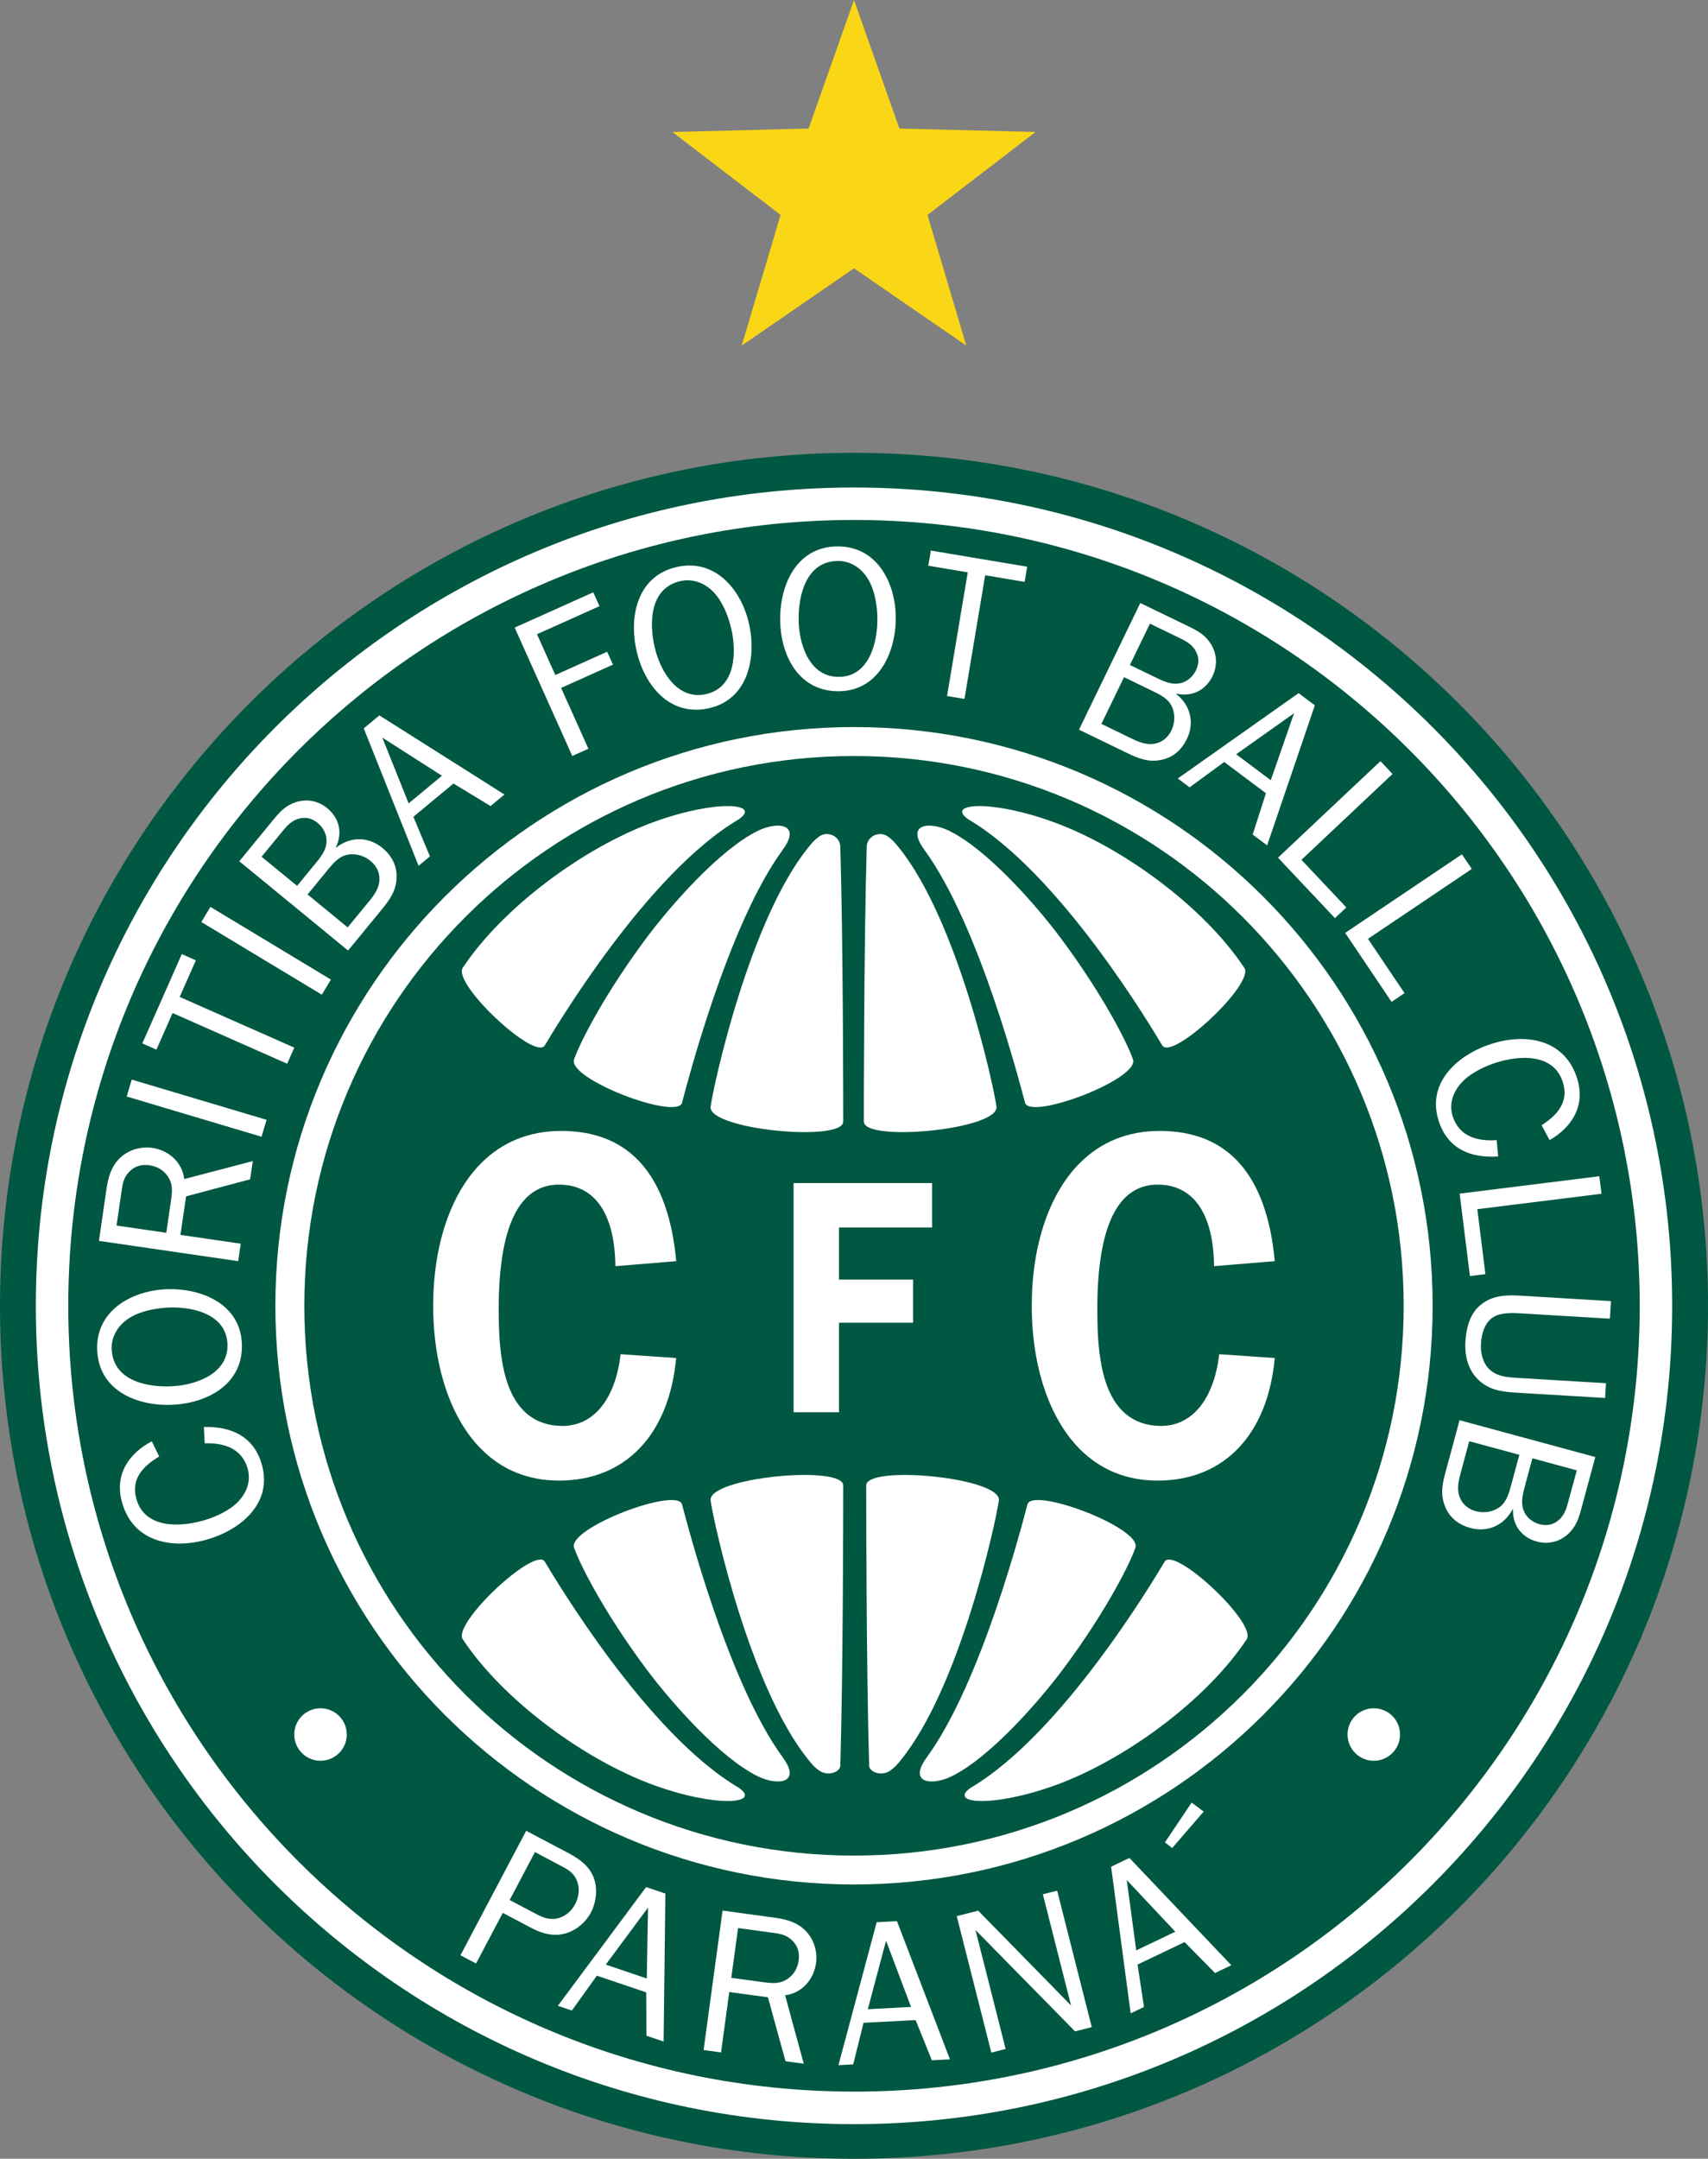
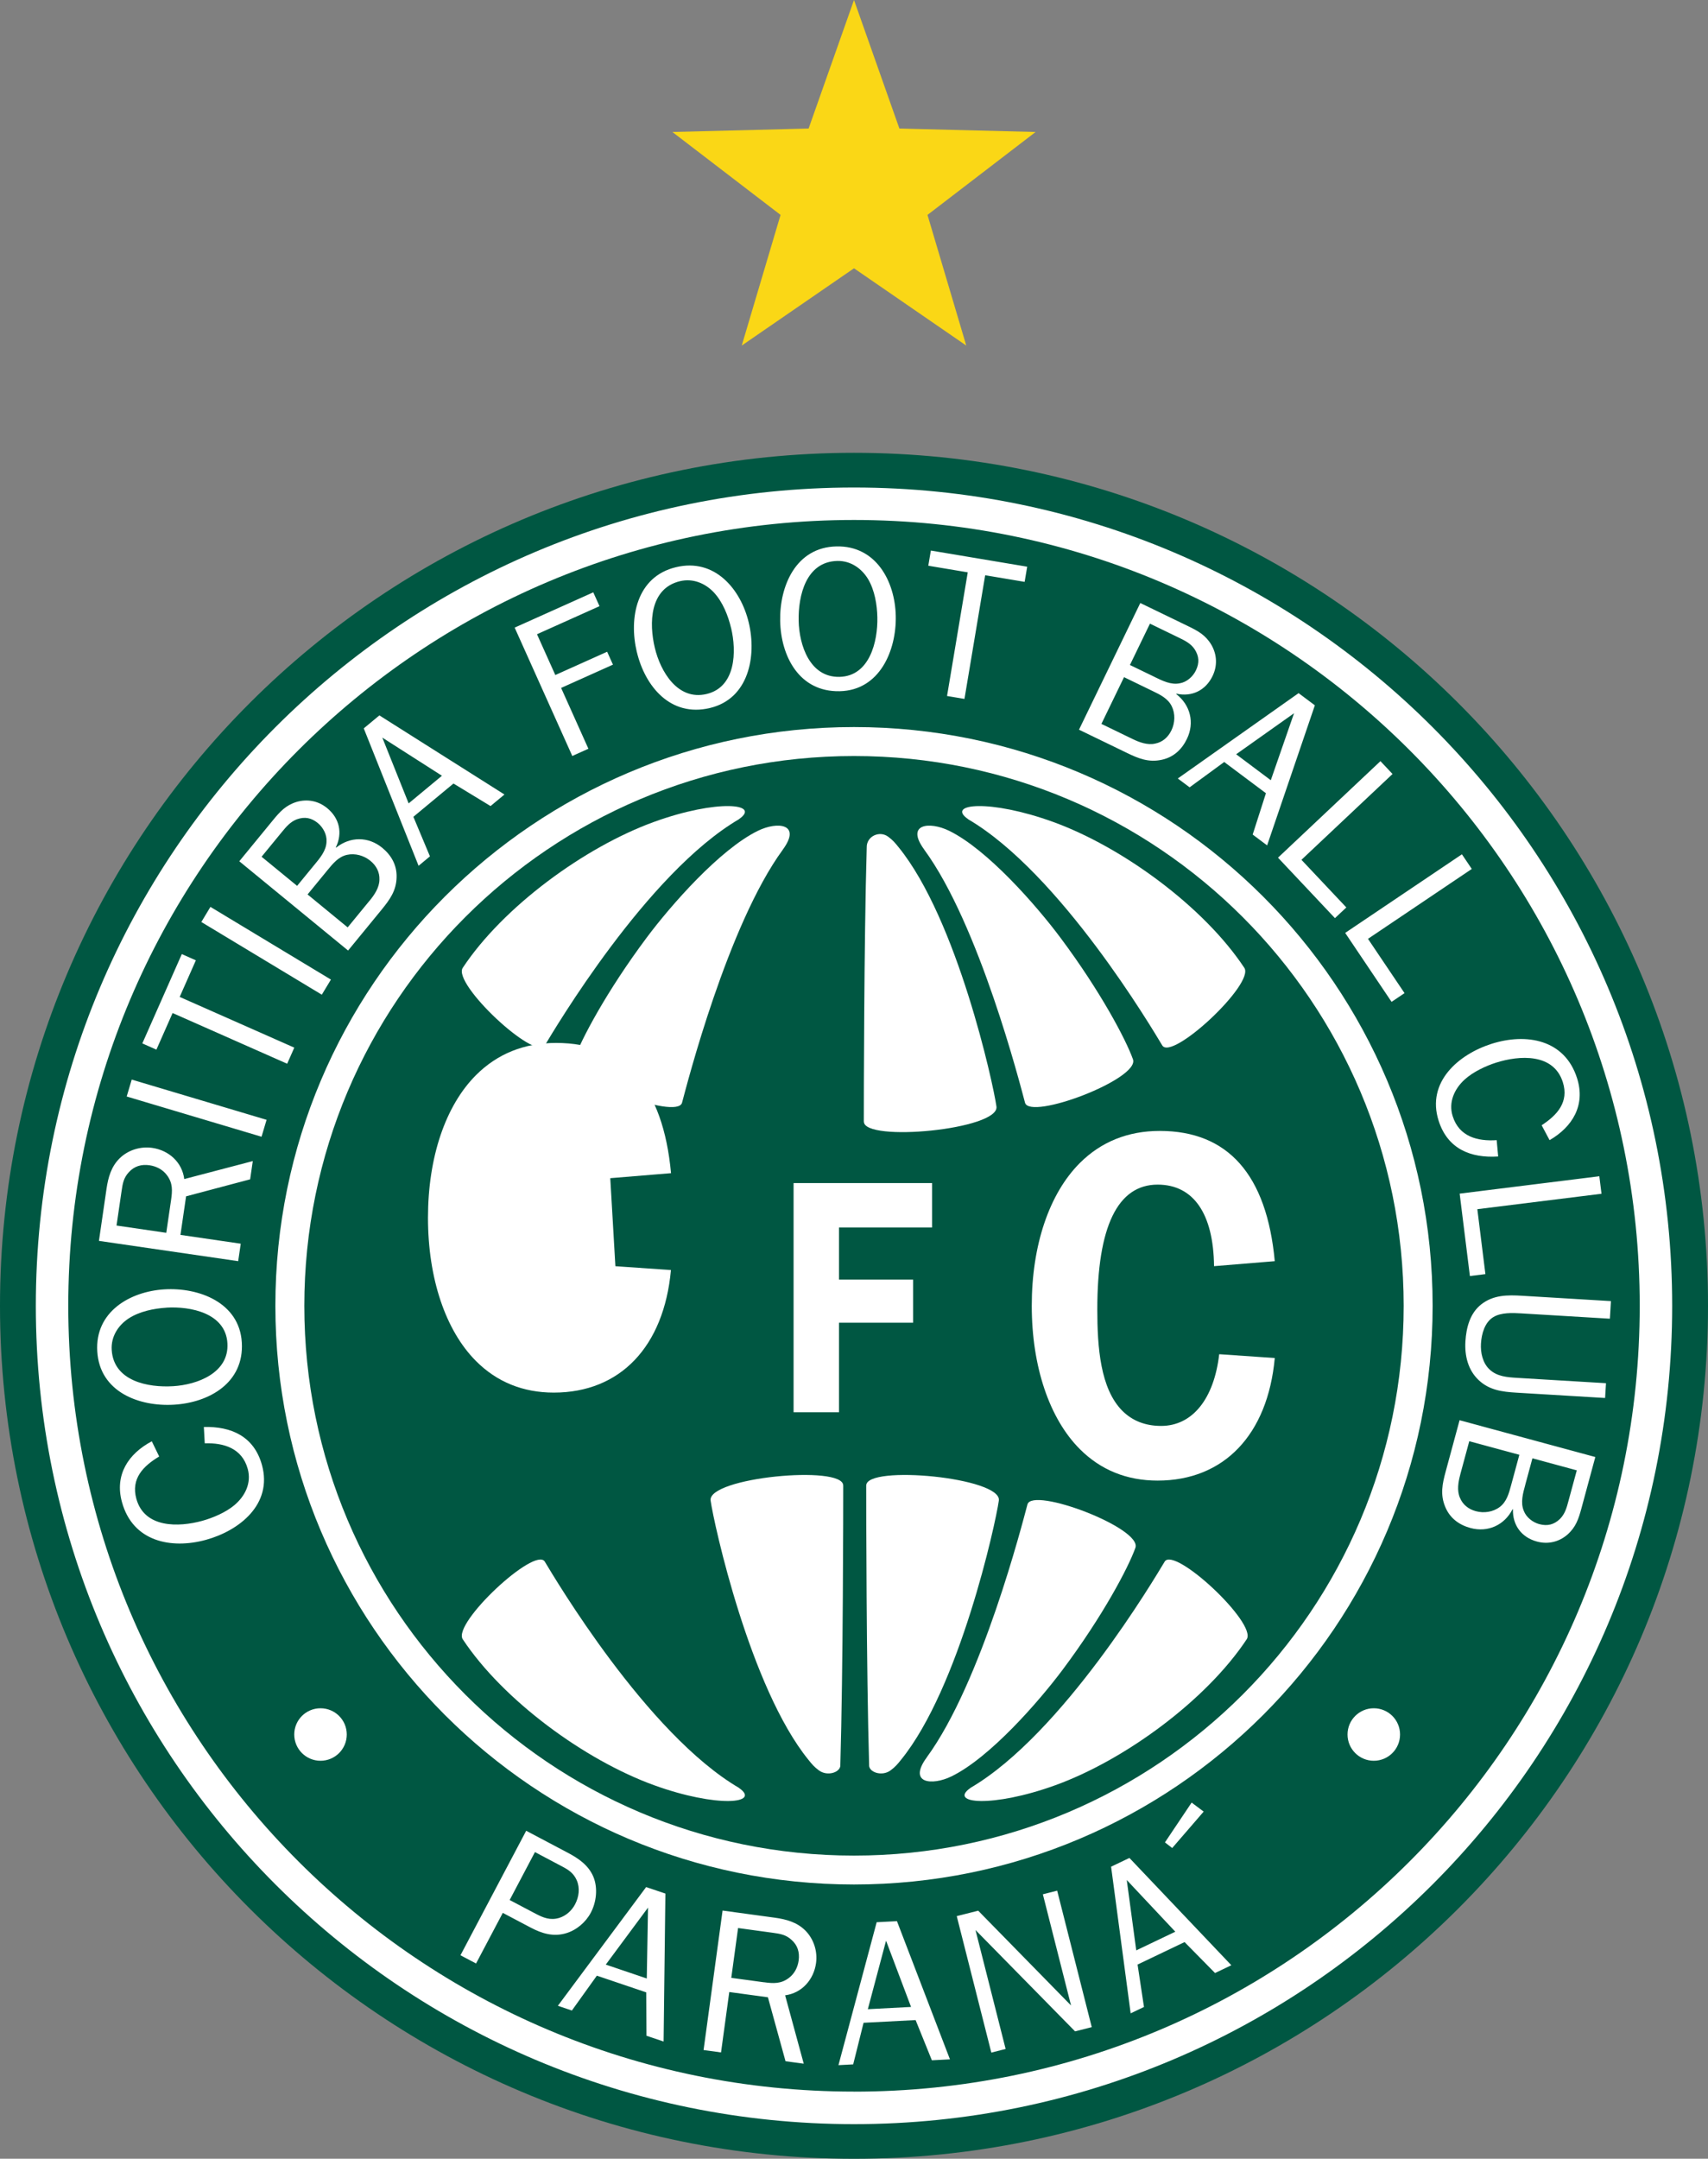
<svg xmlns="http://www.w3.org/2000/svg" id="uuid-c7e03709-1d76-4dee-b39a-3122c3401fec" data-name="Layer 1" viewBox="0 0 400 505.38">
  <rect x="0" y="0" width="400" height="505.38" fill="#808080" stroke="none" />
  <defs>
    <style>
      .uuid-3ed39bfa-db22-4844-8057-c60d63ccf537 {
        fill: #005742;
      }

      .uuid-3ed39bfa-db22-4844-8057-c60d63ccf537, .uuid-7350fdae-6b85-4f61-bbf9-2de5b90ae6bb, .uuid-96aa2f56-cf6d-4ec5-b218-b35dfe499963 {
        fill-rule: evenodd;
      }

      .uuid-7350fdae-6b85-4f61-bbf9-2de5b90ae6bb {
        fill: #fad716;
      }

      .uuid-96aa2f56-cf6d-4ec5-b218-b35dfe499963 {
        fill: #fff;
      }
    </style>
  </defs>
  <path class="uuid-3ed39bfa-db22-4844-8057-c60d63ccf537" d="M200,106.01C89.54,106.01,0,195.41,0,305.7s89.54,199.69,200,199.69,200-89.4,200-199.69-89.54-199.69-200-199.69Z" />
  <path class="uuid-96aa2f56-cf6d-4ec5-b218-b35dfe499963" d="M200,114.13c-105.82,0-191.61,85.76-191.61,191.57s85.79,191.58,191.61,191.58,191.61-85.77,191.61-191.58-85.78-191.57-191.61-191.57ZM200,489.66c-101.62,0-184.01-82.37-184.01-183.97S98.38,121.73,200,121.73s184.01,82.37,184.01,183.97-82.39,183.97-184.01,183.97Z" />
  <path class="uuid-96aa2f56-cf6d-4ec5-b218-b35dfe499963" d="M200,170.21c-74.84,0-135.51,60.67-135.51,135.48s60.68,135.48,135.51,135.48,135.51-60.66,135.51-135.48-60.68-135.48-135.51-135.48ZM200,434.41c-71.1,0-128.73-57.62-128.73-128.71s57.63-128.71,128.73-128.71,128.73,57.63,128.73,128.71-57.63,128.71-128.73,128.71Z" />
  <path class="uuid-96aa2f56-cf6d-4ec5-b218-b35dfe499963" d="M284.32,296.43c-.14-12.32-4.83-19.1-13.21-19.1-9.37,0-14.13,9.83-14.13,29.21,0,8.84.7,18.58,5.88,23.76,2.34,2.33,5.38,3.52,9.06,3.52,7.3,0,12.39-6.28,13.61-16.79l13.01.9c-1.65,17.97-11.91,28.69-27.44,28.69-7.2,0-13.32-2.48-18.2-7.36-7.16-7.16-11.27-19.39-11.27-33.57s4.1-26.25,11.24-33.4c5-5,11.3-7.53,18.74-7.53,15.99,0,25.05,10.26,26.93,30.49l-14.23,1.17Z" />
  <polygon class="uuid-96aa2f56-cf6d-4ec5-b218-b35dfe499963" points="196.49 287.37 196.49 299.57 213.84 299.57 213.84 309.66 196.49 309.66 196.49 330.62 185.85 330.62 185.85 276.97 218.29 276.97 218.29 287.37 196.49 287.37" />
-   <path class="uuid-96aa2f56-cf6d-4ec5-b218-b35dfe499963" d="M144.12,296.43c-.14-12.32-4.83-19.1-13.2-19.1-9.38,0-14.13,9.83-14.13,29.21,0,8.84.7,18.58,5.89,23.76,2.34,2.33,5.38,3.52,9.06,3.52,7.3,0,12.39-6.28,13.6-16.79l13.01.9c-1.65,17.97-11.91,28.69-27.43,28.69-7.2,0-13.32-2.48-18.2-7.36-7.16-7.16-11.27-19.39-11.27-33.57s4.1-26.25,11.25-33.4c5-5,11.3-7.53,18.74-7.53,15.99,0,25.05,10.26,26.93,30.49l-14.23,1.17Z" />
+   <path class="uuid-96aa2f56-cf6d-4ec5-b218-b35dfe499963" d="M144.12,296.43l13.01.9c-1.65,17.97-11.91,28.69-27.43,28.69-7.2,0-13.32-2.48-18.2-7.36-7.16-7.16-11.27-19.39-11.27-33.57s4.1-26.25,11.25-33.4c5-5,11.3-7.53,18.74-7.53,15.99,0,25.05,10.26,26.93,30.49l-14.23,1.17Z" />
  <path class="uuid-96aa2f56-cf6d-4ec5-b218-b35dfe499963" d="M321.73,412.21c3.4,0,6.15-2.75,6.15-6.15s-2.75-6.14-6.15-6.14-6.15,2.75-6.15,6.14,2.75,6.15,6.15,6.15ZM75.06,412.21c3.4,0,6.15-2.75,6.15-6.15s-2.75-6.14-6.15-6.14-6.15,2.75-6.15,6.14,2.75,6.15,6.15,6.15ZM263.88,440.15l2.22,16.45,9.15-4.37-11.36-12.09ZM284.55,461.9l-7.13-7.24-11.01,5.26,1.5,9.93-3.12,1.49-4.58-34.33,4.29-2.05,23.87,25.12-3.81,1.82ZM274.52,432.64l-1.7-1.32,6.25-9.32,2.82,2.11-7.37,8.53ZM251.77,475.56l-23.32-23.73,7.06,27.85-3.35.85-8.1-31.95,5.03-1.27,21.74,22.19-6.6-26.03,3.35-.85,8.1,31.95-3.91.99ZM207.51,454.32l-4.27,16.05,10.12-.53-5.86-15.52ZM218.24,482.34l-3.81-9.42-12.19.63-2.43,9.74-3.45.18,8.95-33.46,4.75-.25,12.41,32.35-4.22.22ZM178.92,464.06c2.19.3,4.02.4,5.87-1.04,1.3-.99,2.03-2.48,2.25-4.05.26-1.91-.24-3.57-1.67-4.83-1.29-1.2-2.67-1.43-4.38-1.66l-8.14-1.11-1.59,11.66,7.66,1.04ZM183.96,482.54l-4.12-14.96-9.05-1.23-1.93,14.14-4.09-.56,4.45-32.65,12.24,1.67c2.67.37,5.19,1.05,7.15,3.01,1.96,1.97,2.88,4.85,2.5,7.61-.53,3.85-3.28,7.02-7.24,7.55l4.36,16.01-4.29-.58ZM151.76,446.59l-9.89,13.34,9.6,3.25.29-16.59ZM151.4,476.59l-.06-10.16-11.56-3.91-5.85,8.16-3.28-1.11,20.67-27.79,4.51,1.52-.42,34.64-4-1.35ZM125.51,448.05c1.74.92,3.36,1.56,5.42.96,1.62-.5,2.96-1.7,3.74-3.18.92-1.74,1.2-3.82.39-5.66-.72-1.63-1.88-2.41-3.37-3.19l-6.41-3.39-5.92,11.22,6.16,3.25ZM107.84,457.74l15.39-29.14,9.77,5.16c2.51,1.32,4.86,2.94,5.98,5.65,1.06,2.62.69,5.9-.62,8.37-1.19,2.25-3.36,4.09-5.8,4.81-2.96.88-5.63.07-8.27-1.32l-6.54-3.45-6.26,11.85-3.66-1.93ZM357.22,347.56c-.54,1.99-1.18,4.16-.37,6.12.58,1.55,2.1,2.71,3.63,3.13,1.9.51,3.44.14,4.86-1.22,1.16-1.18,1.56-2.61,1.98-4.19l1.95-7.18-10.39-2.82-1.67,6.17ZM341.99,345.18c-.48,1.76-.82,3.76-.09,5.45.66,1.62,2.01,2.69,3.72,3.15,1.9.52,4.03.2,5.59-.97,1.62-1.2,2.16-3.19,2.65-5l1.96-7.23-11.73-3.18-2.11,7.79ZM341.8,332.48l31.81,8.62-3.25,12.01c-.67,2.46-1.29,4.38-3.26,6.14-2.01,1.74-4.57,2.34-7.16,1.64-3.62-.98-5.73-3.84-5.62-7.54l-.09-.03c-1.9,3.72-5.77,5.5-9.85,4.4-2.69-.73-4.8-2.3-5.89-4.88-1.25-2.93-.71-5.47.09-8.39l3.24-11.96ZM375.89,327.28l-20.82-1.25c-3.26-.2-6.27-.57-8.77-2.93-2.51-2.36-3.32-5.73-3.11-9.09.2-3.21,1.07-6.58,3.7-8.64,2.83-2.23,6.15-2.23,9.56-2.02l20.82,1.25-.25,4.12-20.81-1.25c-1.97-.12-4.66-.23-6.46.86-2.05,1.22-2.79,3.97-2.92,6.22-.13,2.11.4,4.55,2,6.04,1.77,1.69,4.22,1.84,6.47,1.98l20.81,1.25-.21,3.45ZM344.24,298.74l-2.4-19.3,32.71-4.07.51,4.1-29.08,3.61,1.89,15.2-3.62.45ZM350.86,270.74c-6.42.42-11.84-1.74-13.95-8.38-2.88-9.07,4.69-15.55,12.43-18,8.1-2.57,17.11-1.04,20,8.07,2,6.32-1.08,11.38-6.44,14.49l-1.86-3.49c3.63-2.36,6.44-5.42,4.96-10.09-2.17-6.82-10.17-6.3-15.61-4.57-2.47.78-5.41,2.17-7.37,3.95-2.39,2.17-3.86,5.31-2.81,8.6,1.52,4.81,5.85,5.9,10.3,5.6l.35,3.82ZM325.89,234.54l-10.86-16.14,27.34-18.4,2.31,3.43-24.31,16.36,8.56,12.71-3.03,2.04ZM312.64,214.95l-13.34-14.16,23.99-22.6,2.83,3.01-21.33,20.09,10.51,11.15-2.66,2.5ZM303.05,166.98l-13.55,9.6,8.11,6.08,5.44-15.67ZM293.37,195.37l3.1-9.67-9.77-7.31-8.1,5.93-2.77-2.07,28.29-19.98,3.81,2.85-11.18,32.79-3.38-2.53ZM270.37,158.47c1.86.9,3.87,1.93,5.95,1.49,1.63-.28,3.05-1.57,3.74-2.99.86-1.77.77-3.36-.3-5-.94-1.36-2.28-2.01-3.75-2.72l-6.7-3.25-4.69,9.68,5.75,2.78ZM265.2,172.99c1.64.8,3.54,1.5,5.34,1.09,1.72-.34,3.01-1.48,3.79-3.08.86-1.77.94-3.92.08-5.67-.88-1.81-2.74-2.72-4.43-3.53l-6.74-3.27-5.3,10.94,7.26,3.52ZM252.69,170.83l14.36-29.66,11.2,5.42c2.29,1.11,4.07,2.07,5.43,4.34,1.34,2.3,1.46,4.92.29,7.34-1.63,3.37-4.84,4.92-8.46,4.13l-.04.09c3.3,2.56,4.34,6.69,2.5,10.49-1.21,2.51-3.15,4.3-5.89,4.89-3.11.68-5.51-.32-8.23-1.64l-11.15-5.4ZM221.79,162.94l4.85-28.95-9.24-1.55.6-3.55,22.56,3.78-.6,3.55-9.24-1.55-4.85,28.95-4.08-.68ZM205.47,144.53c-.06-2.93-.62-6.33-2.16-8.94-1.54-2.56-4.12-4.33-7.2-4.27-7.35.16-9.2,8.12-9.07,14.03.12,5.67,2.59,13.25,9.55,13.11,7.06-.15,9-8.26,8.88-13.93ZM182.71,145.4c-.17-8.21,3.67-17.28,13.18-17.48,9.27-.2,13.72,8.17,13.89,16.28.17,8.07-3.76,17.42-13.13,17.62-9.46.2-13.77-8.16-13.94-16.42ZM171.2,146.98c-.68-2.85-1.94-6.05-4.01-8.28-2.05-2.18-4.95-3.36-7.94-2.64-7.15,1.71-7.27,9.89-5.89,15.63,1.32,5.51,5.34,12.4,12.12,10.78,6.87-1.64,7.05-9.98,5.73-15.49ZM149.14,152.65c-1.91-7.99-.08-17.66,9.18-19.87,9.02-2.16,15.14,5.07,17.03,12.97,1.88,7.85.02,17.82-9.09,20-9.21,2.2-15.19-5.06-17.11-13.09ZM134.03,176.99l-13.5-30.06,18.41-8.26,1.46,3.24-14.64,6.57,4.29,9.55,12.14-5.45,1.36,3.02-12.14,5.45,6.39,14.24-3.77,1.69ZM89.53,172.67l6.17,15.41,7.8-6.47-13.98-8.94ZM114.89,188.71l-8.69-5.28-9.39,7.79,3.88,9.26-2.66,2.21-12.84-32.17,3.66-3.04,29.29,18.52-3.25,2.7ZM73.63,202.46c1.31-1.6,2.78-3.31,2.84-5.43.11-1.65-.81-3.33-2.03-4.34-1.52-1.25-3.09-1.54-4.93-.88-1.55.6-2.49,1.75-3.53,3.01l-4.72,5.75,8.32,6.82,4.05-4.94ZM86.55,210.87c1.16-1.41,2.29-3.09,2.31-4.94.07-1.75-.73-3.27-2.11-4.4-1.52-1.25-3.59-1.83-5.5-1.4-1.97.43-3.28,2.03-4.47,3.48l-4.75,5.79,9.39,7.71,5.12-6.24ZM81.52,222.53l-25.48-20.9,7.89-9.62c1.61-1.97,2.97-3.47,5.48-4.26,2.55-.76,5.13-.27,7.21,1.44,2.9,2.38,3.65,5.85,2.03,9.19l.07.06c3.26-2.61,7.52-2.65,10.79.03,2.15,1.77,3.44,4.06,3.37,6.87-.06,3.18-1.6,5.28-3.51,7.62l-7.86,9.58ZM75.37,232.87l-28.22-17.02,2.13-3.54,28.22,17.02-2.14,3.54ZM67.26,249.03l-26.84-11.87-3.79,8.57-3.3-1.46,9.25-20.91,3.29,1.46-3.79,8.57,26.84,11.87-1.67,3.78ZM61.25,266.12l-31.58-9.42,1.18-3.96,31.58,9.42-1.18,3.96ZM40.06,280.96c.32-2.19.44-4.01-.99-5.87-.98-1.31-2.47-2.06-4.04-2.29-1.9-.28-3.58.21-4.85,1.62-1.21,1.28-1.46,2.65-1.7,4.36l-1.19,8.13,11.65,1.7,1.12-7.65ZM58.58,276.09l-15,3.98-1.32,9.03,14.12,2.06-.6,4.09-32.61-4.75,1.78-12.22c.39-2.66,1.1-5.18,3.08-7.12,1.98-1.94,4.88-2.83,7.64-2.43,3.85.56,6.99,3.35,7.48,7.3l16.05-4.21-.62,4.28ZM38.99,306.14c-2.92.18-6.3.86-8.85,2.51-2.5,1.64-4.17,4.3-3.98,7.36.44,7.33,8.48,8.87,14.38,8.51,5.66-.34,13.14-3.11,12.72-10.06-.43-7.05-8.61-8.67-14.27-8.33ZM40.76,328.85c-8.2.5-17.41-2.99-17.98-12.48-.56-9.25,7.62-14.03,15.72-14.52,8.06-.49,17.56,3.07,18.13,12.42.57,9.44-7.62,14.08-15.86,14.58ZM47.73,334.07c6.43-.17,11.77,2.19,13.62,8.91,2.52,9.17-5.29,15.36-13.12,17.51-8.2,2.25-17.14.38-19.67-8.84-1.76-6.39,1.51-11.33,6.99-14.23l1.73,3.56c-3.72,2.22-6.65,5.17-5.35,9.89,1.9,6.9,9.91,6.69,15.43,5.17,2.5-.69,5.49-1.96,7.52-3.66,2.47-2.07,4.06-5.15,3.14-8.49-1.34-4.87-5.62-6.13-10.07-6l-.21-3.83Z" />
  <path class="uuid-96aa2f56-cf6d-4ec5-b218-b35dfe499963" d="M173.07,191.78c-21.62,12.66-43.24,49.25-45.48,52.96-2.24,3.71-21.69-14.42-19.22-18.16,9.43-14.26,28.55-28.29,44.83-34.18,14.75-5.33,25.14-4.3,19.86-.63" />
  <path class="uuid-96aa2f56-cf6d-4ec5-b218-b35dfe499963" d="M183.34,198.9c-12.92,17.63-22.48,55.04-23.61,59.25-1.13,4.21-26.93-5.54-25.28-10.16,1.65-4.62,7.58-15.88,17.01-28.5,5.65-7.56,17.07-20.6,26.03-24.99,4.64-2.27,10.27-1.64,5.84,4.4" />
-   <path class="uuid-96aa2f56-cf6d-4ec5-b218-b35dfe499963" d="M197.47,262.58c0,4.88-31.82,1.87-31.05-3.54.76-5.42,9.19-43.79,22.91-60.69.82-1.02,1.34-1.66,2.46-2.48,2.02-1.49,5.09-.1,5.01,2.55.65,22.29.68,59.28.68,64.17" />
  <path class="uuid-96aa2f56-cf6d-4ec5-b218-b35dfe499963" d="M173.07,418.56c-21.62-12.66-43.24-49.25-45.48-52.96-2.24-3.71-21.69,14.42-19.22,18.16,9.43,14.26,28.55,28.29,44.83,34.18,14.75,5.33,25.14,4.3,19.86.63" />
-   <path class="uuid-96aa2f56-cf6d-4ec5-b218-b35dfe499963" d="M183.34,411.45c-12.92-17.63-22.48-55.04-23.61-59.25-1.13-4.21-26.93,5.54-25.28,10.16,1.65,4.62,7.58,15.88,17.01,28.5,5.65,7.56,17.07,20.6,26.03,24.99,4.64,2.27,10.27,1.64,5.84-4.4" />
  <path class="uuid-96aa2f56-cf6d-4ec5-b218-b35dfe499963" d="M197.47,347.76c0-4.88-31.82-1.87-31.05,3.54.76,5.42,9.19,43.79,22.91,60.69.82,1.02,1.34,1.66,2.46,2.48,2.02,1.49,5.16.42,5.01-1.32.65-22.29.68-60.52.68-65.4" />
  <path class="uuid-96aa2f56-cf6d-4ec5-b218-b35dfe499963" d="M227.27,418.56c21.62-12.66,43.24-49.25,45.48-52.96,2.24-3.71,21.69,14.42,19.22,18.16-9.43,14.26-28.55,28.29-44.83,34.18-14.75,5.33-25.14,4.3-19.86.63" />
  <path class="uuid-96aa2f56-cf6d-4ec5-b218-b35dfe499963" d="M217.01,411.45c12.92-17.63,22.48-55.04,23.61-59.25,1.13-4.21,26.93,5.54,25.28,10.16-1.65,4.62-7.58,15.88-17.01,28.5-5.65,7.56-17.07,20.6-26.03,24.99-4.64,2.27-10.27,1.64-5.84-4.4" />
  <path class="uuid-96aa2f56-cf6d-4ec5-b218-b35dfe499963" d="M202.87,347.76c0-4.88,31.82-1.87,31.05,3.54-.76,5.42-9.19,43.79-22.91,60.69-.82,1.02-1.34,1.66-2.46,2.48-2.02,1.49-5.16.42-5.01-1.32-.65-22.29-.68-60.52-.68-65.4" />
  <path class="uuid-96aa2f56-cf6d-4ec5-b218-b35dfe499963" d="M226.71,191.78c21.62,12.66,43.24,49.25,45.48,52.96,2.24,3.71,21.69-14.42,19.22-18.16-9.43-14.26-28.55-28.29-44.83-34.18-14.75-5.33-25.14-4.3-19.86-.63" />
  <path class="uuid-96aa2f56-cf6d-4ec5-b218-b35dfe499963" d="M216.44,198.9c12.92,17.63,22.48,55.04,23.61,59.25,1.13,4.21,26.93-5.54,25.28-10.16-1.65-4.62-7.58-15.88-17.01-28.5-5.65-7.56-17.07-20.6-26.03-24.99-4.64-2.27-10.27-1.64-5.84,4.4" />
  <path class="uuid-96aa2f56-cf6d-4ec5-b218-b35dfe499963" d="M202.31,262.58c0,4.88,31.82,1.87,31.05-3.54-.76-5.42-9.19-43.79-22.91-60.69-.82-1.02-1.34-1.66-2.46-2.48-2.02-1.49-5.09-.1-5.01,2.55-.65,22.29-.68,59.28-.68,64.17" />
  <polygon class="uuid-7350fdae-6b85-4f61-bbf9-2de5b90ae6bb" points="200 0 210.63 30.09 242.53 30.9 217.21 50.31 226.29 80.9 200 62.81 173.71 80.9 182.8 50.31 157.47 30.9 189.37 30.09 200 0" />
</svg>